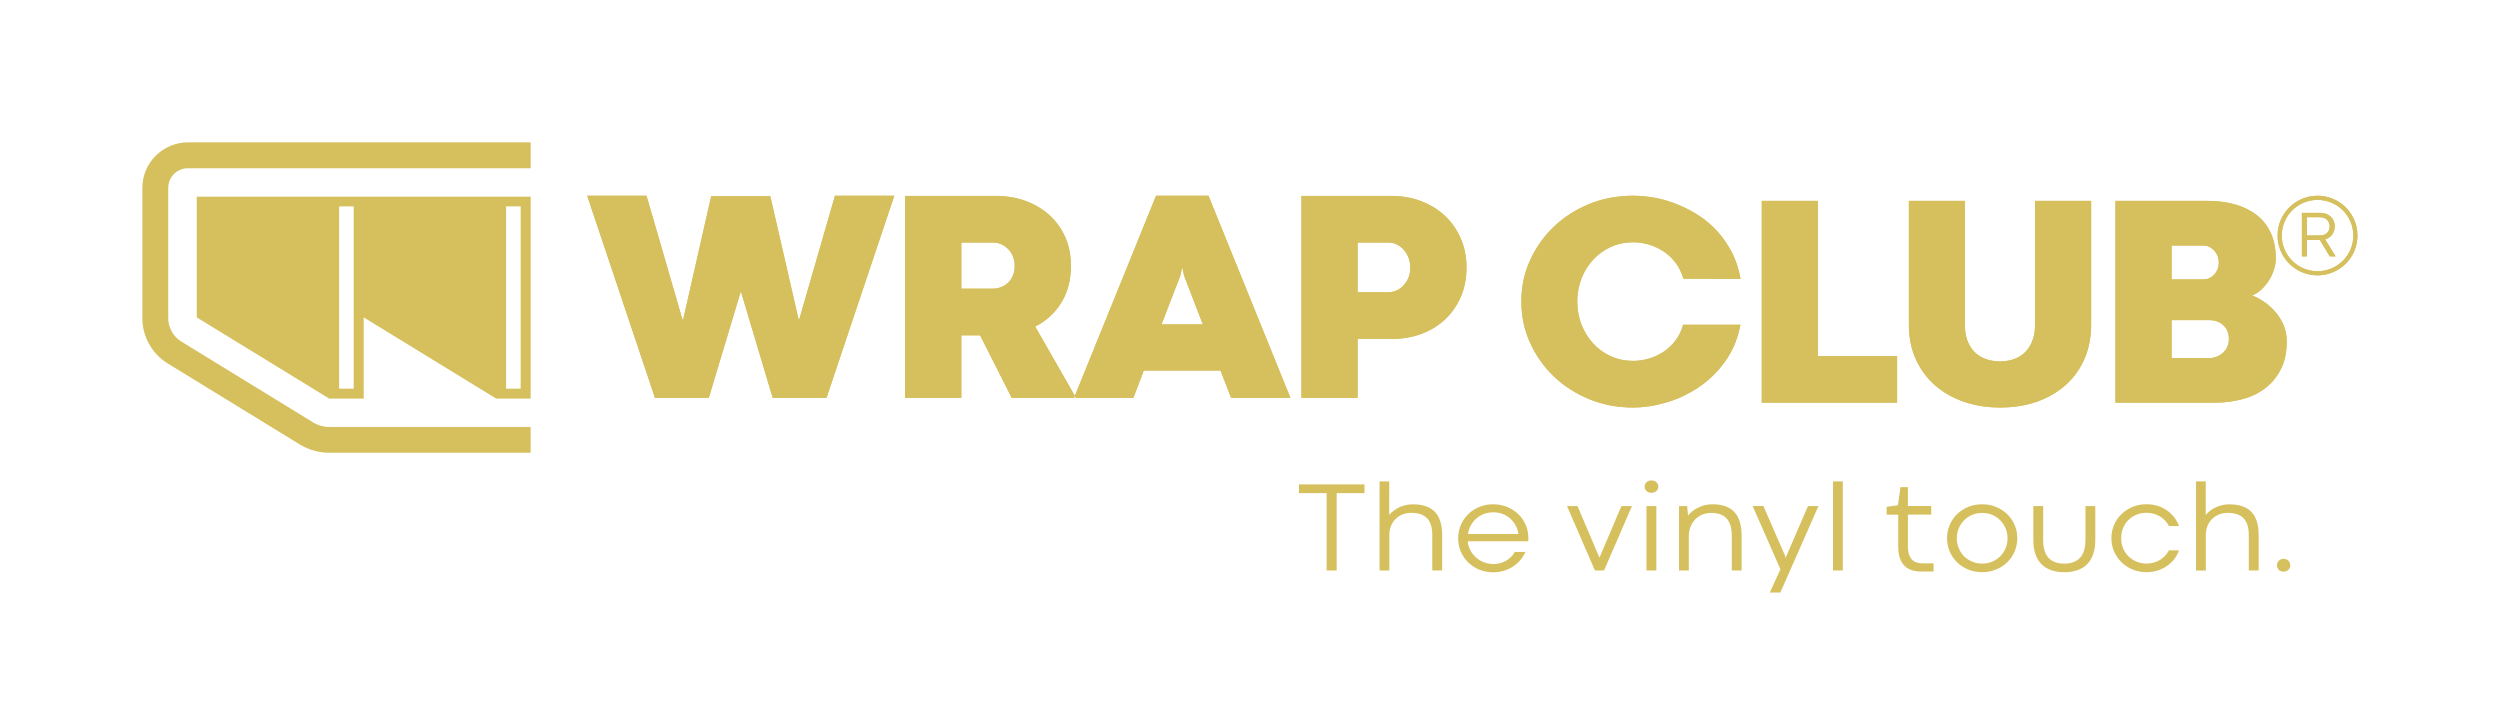
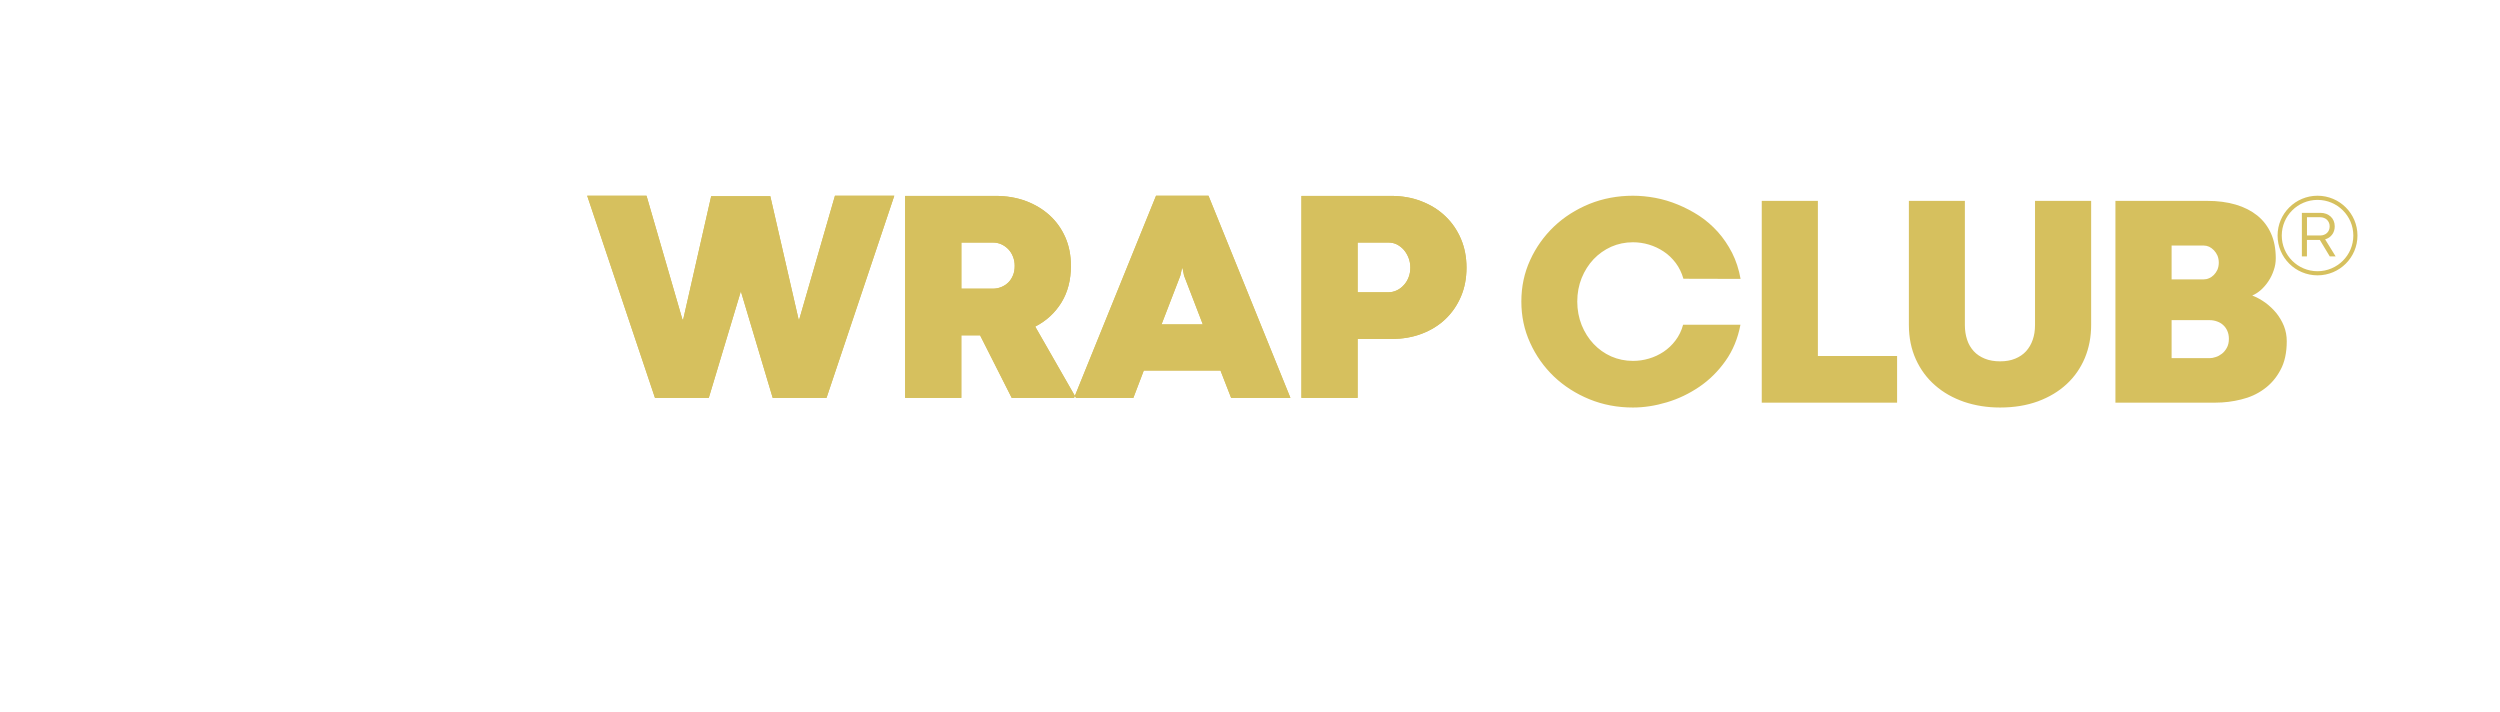
<svg xmlns="http://www.w3.org/2000/svg" width="281" height="80" viewBox="0 0 281 80" fill="none">
  <path fill-rule="evenodd" clip-rule="evenodd" d="M156.431 38.098C156.431 38.098 155.156 38.098 152.596 38.098V44.719H146.282V22.02H156.351C157.585 22.02 158.73 22.219 159.76 22.623C160.8 23.021 161.695 23.579 162.45 24.297C163.209 25.019 163.789 25.866 164.209 26.853C164.629 27.839 164.834 28.915 164.834 30.086C164.834 31.262 164.629 32.348 164.209 33.33C163.789 34.316 163.204 35.158 162.47 35.861C161.725 36.573 160.84 37.116 159.81 37.51C158.79 37.898 157.66 38.098 156.431 38.098ZM152.596 32.851H156.061C156.396 32.851 156.71 32.777 157.01 32.632C157.31 32.493 157.565 32.293 157.79 32.044C158.025 31.795 158.2 31.501 158.33 31.162C158.46 30.834 158.52 30.47 158.52 30.081C158.52 29.698 158.46 29.339 158.33 29C158.2 28.661 158.025 28.362 157.805 28.098C157.575 27.839 157.315 27.635 157.025 27.48C156.73 27.336 156.416 27.261 156.076 27.261H152.596V32.851ZM145.042 44.719H138.378L137.184 41.65H128.56L127.39 44.719H120.726L129.94 22H135.834L145.042 44.719ZM132.854 30.151L132.669 30.983L130.555 36.464H135.199L133.089 30.983L132.919 30.151H132.854ZM120.941 44.719H113.717L110.163 37.689H108.053V44.719H101.734V22.02H111.878C113.112 22.02 114.257 22.209 115.297 22.593C116.337 22.982 117.227 23.52 117.982 24.207C118.742 24.9 119.321 25.722 119.746 26.683C120.166 27.645 120.371 28.711 120.371 29.877C120.371 31.471 120.011 32.851 119.296 34.012C118.577 35.173 117.597 36.075 116.357 36.708L120.941 44.719ZM108.058 32.448H111.588C111.928 32.448 112.243 32.388 112.548 32.263C112.847 32.144 113.107 31.97 113.337 31.75C113.557 31.531 113.737 31.257 113.862 30.943C113.997 30.629 114.052 30.276 114.052 29.877C114.052 29.508 113.992 29.174 113.862 28.851C113.737 28.527 113.562 28.248 113.337 28.014C113.107 27.779 112.852 27.595 112.558 27.46C112.258 27.326 111.948 27.261 111.613 27.261H108.058V32.448ZM86.582 22.05L89.766 35.92H89.831L93.85 22H100.519L92.901 44.719H86.852L83.272 32.737L79.668 44.719H73.619L66 22H72.669L76.708 35.92H76.788L79.938 22.05H86.582Z" fill="#D6C05E" />
  <path fill-rule="evenodd" clip-rule="evenodd" d="M156.431 38.098C156.431 38.098 155.156 38.098 152.596 38.098V44.719H146.282V22.02H156.351C157.585 22.02 158.73 22.219 159.76 22.623C160.8 23.021 161.695 23.579 162.45 24.297C163.209 25.019 163.789 25.866 164.209 26.853C164.629 27.839 164.834 28.915 164.834 30.086C164.834 31.262 164.629 32.348 164.209 33.33C163.789 34.316 163.204 35.158 162.47 35.861C161.725 36.573 160.84 37.116 159.81 37.51C158.79 37.898 157.66 38.098 156.431 38.098ZM152.596 32.851H156.061C156.396 32.851 156.71 32.777 157.01 32.632C157.31 32.493 157.565 32.293 157.79 32.044C158.025 31.795 158.2 31.501 158.33 31.162C158.46 30.834 158.52 30.47 158.52 30.081C158.52 29.698 158.46 29.339 158.33 29C158.2 28.661 158.025 28.362 157.805 28.098C157.575 27.839 157.315 27.635 157.025 27.48C156.73 27.336 156.416 27.261 156.076 27.261H152.596V32.851ZM145.042 44.719H138.378L137.184 41.65H128.56L127.39 44.719H120.726L129.94 22H135.834L145.042 44.719ZM132.854 30.151L132.669 30.983L130.555 36.464H135.199L133.089 30.983L132.919 30.151H132.854ZM120.941 44.719H113.717L110.163 37.689H108.053V44.719H101.734V22.02H111.878C113.112 22.02 114.257 22.209 115.297 22.593C116.337 22.982 117.227 23.52 117.982 24.207C118.742 24.9 119.321 25.722 119.746 26.683C120.166 27.645 120.371 28.711 120.371 29.877C120.371 31.471 120.011 32.851 119.296 34.012C118.577 35.173 117.597 36.075 116.357 36.708L120.941 44.719ZM108.058 32.448H111.588C111.928 32.448 112.243 32.388 112.548 32.263C112.847 32.144 113.107 31.97 113.337 31.75C113.557 31.531 113.737 31.257 113.862 30.943C113.997 30.629 114.052 30.276 114.052 29.877C114.052 29.508 113.992 29.174 113.862 28.851C113.737 28.527 113.562 28.248 113.337 28.014C113.107 27.779 112.852 27.595 112.558 27.46C112.258 27.326 111.948 27.261 111.613 27.261H108.058V32.448ZM86.582 22.05L89.766 35.92H89.831L93.85 22H100.519L92.901 44.719H86.852L83.272 32.737L79.668 44.719H73.619L66 22H72.669L76.708 35.92H76.788L79.938 22.05H86.582Z" fill="#D6C05E" />
  <path fill-rule="evenodd" clip-rule="evenodd" d="M249.033 45.257H237.774V22.578H248.083C249.272 22.578 250.347 22.717 251.292 22.997C252.242 23.276 253.047 23.689 253.722 24.227C254.392 24.77 254.907 25.448 255.262 26.245C255.621 27.042 255.796 27.979 255.796 29.025C255.796 29.483 255.726 29.937 255.566 30.38C255.421 30.819 255.222 31.232 254.972 31.606C254.732 31.97 254.447 32.298 254.132 32.587C253.807 32.866 253.482 33.081 253.152 33.215C253.662 33.414 254.152 33.683 254.627 34.022C255.092 34.366 255.501 34.755 255.861 35.188C256.211 35.627 256.501 36.12 256.716 36.648C256.926 37.186 257.031 37.749 257.031 38.352C257.031 39.642 256.796 40.728 256.316 41.6C255.846 42.482 255.227 43.194 254.467 43.738C253.712 44.291 252.857 44.674 251.897 44.903C250.957 45.138 249.997 45.257 249.033 45.257ZM247.713 27.6C247.713 27.6 246.508 27.6 244.088 27.6V31.401H247.703C247.888 31.401 248.088 31.367 248.288 31.277C248.488 31.197 248.668 31.073 248.833 30.908C248.993 30.749 249.127 30.549 249.237 30.32C249.337 30.086 249.392 29.812 249.392 29.513C249.392 29.229 249.337 28.965 249.247 28.736C249.142 28.502 249.007 28.302 248.848 28.133C248.683 27.964 248.508 27.834 248.318 27.735C248.113 27.645 247.913 27.6 247.713 27.6ZM244.088 35.985V40.255H248.383C248.578 40.255 248.788 40.22 249.033 40.135C249.282 40.066 249.507 39.936 249.732 39.767C249.947 39.607 250.137 39.378 250.292 39.099C250.447 38.83 250.527 38.481 250.527 38.088C250.527 37.749 250.467 37.455 250.352 37.191C250.237 36.932 250.082 36.713 249.882 36.533C249.692 36.354 249.462 36.224 249.197 36.13C248.933 36.035 248.663 35.985 248.373 35.985H244.088ZM228.736 36.533C228.736 36.533 228.736 31.885 228.736 22.578H235.045V36.518C235.045 37.853 234.81 39.094 234.34 40.23C233.86 41.366 233.185 42.347 232.295 43.17C231.41 43.992 230.335 44.639 229.071 45.108C227.806 45.571 226.386 45.805 224.811 45.805C223.362 45.805 222.017 45.591 220.762 45.167C219.522 44.734 218.427 44.126 217.513 43.319C216.588 42.517 215.868 41.54 215.348 40.4C214.823 39.249 214.558 37.958 214.558 36.518V22.578H220.852V36.553C220.852 37.141 220.937 37.684 221.102 38.182C221.262 38.686 221.522 39.114 221.852 39.478C222.182 39.837 222.602 40.115 223.097 40.315C223.597 40.519 224.166 40.614 224.811 40.614C225.451 40.614 226.011 40.519 226.501 40.315C226.996 40.115 227.401 39.837 227.731 39.478C228.061 39.109 228.311 38.686 228.481 38.182C228.656 37.684 228.736 37.136 228.736 36.533ZM198.021 45.257V22.578H204.33V40.016H213.233V45.257H198.021ZM195.641 31.347C195.641 31.347 193.501 31.347 189.217 31.332C189.022 30.659 188.737 30.076 188.357 29.563C187.972 29.055 187.527 28.621 187.007 28.278C186.493 27.934 185.943 27.675 185.348 27.495C184.748 27.316 184.143 27.231 183.543 27.231C182.673 27.231 181.858 27.401 181.098 27.735C180.339 28.078 179.684 28.542 179.119 29.135C178.559 29.733 178.109 30.435 177.779 31.247C177.454 32.054 177.284 32.941 177.284 33.893C177.284 34.839 177.454 35.721 177.779 36.543C178.109 37.355 178.559 38.063 179.119 38.656C179.684 39.254 180.339 39.722 181.098 40.061C181.858 40.395 182.673 40.564 183.543 40.564C184.143 40.564 184.743 40.484 185.338 40.305C185.928 40.135 186.473 39.876 186.982 39.542C187.492 39.199 187.942 38.78 188.322 38.272C188.707 37.769 189.002 37.171 189.182 36.498H195.626C195.336 38.038 194.776 39.398 193.946 40.564C193.116 41.74 192.137 42.706 191.002 43.478C189.867 44.246 188.652 44.834 187.342 45.222C186.043 45.611 184.773 45.805 183.543 45.805C181.803 45.805 180.169 45.496 178.644 44.873C177.129 44.251 175.799 43.399 174.664 42.323C173.54 41.242 172.64 39.981 171.985 38.531C171.32 37.081 171 35.532 171 33.888C171 32.229 171.325 30.684 171.985 29.244C172.64 27.804 173.54 26.544 174.664 25.468C175.799 24.387 177.134 23.544 178.644 22.922C180.169 22.309 181.803 22 183.543 22C184.358 22 185.198 22.08 186.053 22.239C186.912 22.399 187.762 22.653 188.592 22.997C189.417 23.335 190.217 23.754 190.992 24.257C191.757 24.76 192.457 25.368 193.081 26.061C193.706 26.758 194.236 27.545 194.686 28.417C195.131 29.294 195.451 30.276 195.641 31.347Z" fill="#D6C05E" />
-   <path fill-rule="evenodd" clip-rule="evenodd" d="M249.033 45.257H237.774V22.578H248.083C249.272 22.578 250.347 22.717 251.292 22.997C252.242 23.276 253.047 23.689 253.722 24.227C254.392 24.77 254.907 25.448 255.262 26.245C255.621 27.042 255.796 27.979 255.796 29.025C255.796 29.483 255.726 29.937 255.566 30.38C255.421 30.819 255.222 31.232 254.972 31.606C254.732 31.97 254.447 32.298 254.132 32.587C253.807 32.866 253.482 33.081 253.152 33.215C253.662 33.414 254.152 33.683 254.627 34.022C255.092 34.366 255.501 34.755 255.861 35.188C256.211 35.627 256.501 36.12 256.716 36.648C256.926 37.186 257.031 37.749 257.031 38.352C257.031 39.642 256.796 40.728 256.316 41.6C255.846 42.482 255.227 43.194 254.467 43.738C253.712 44.291 252.857 44.674 251.897 44.903C250.957 45.138 249.997 45.257 249.033 45.257ZM247.713 27.6C247.713 27.6 246.508 27.6 244.088 27.6V31.401H247.703C247.888 31.401 248.088 31.367 248.288 31.277C248.488 31.197 248.668 31.073 248.833 30.908C248.993 30.749 249.127 30.549 249.237 30.32C249.337 30.086 249.392 29.812 249.392 29.513C249.392 29.229 249.337 28.965 249.247 28.736C249.142 28.502 249.007 28.302 248.848 28.133C248.683 27.964 248.508 27.834 248.318 27.735C248.113 27.645 247.913 27.6 247.713 27.6ZM244.088 35.985V40.255H248.383C248.578 40.255 248.788 40.22 249.033 40.135C249.282 40.066 249.507 39.936 249.732 39.767C249.947 39.607 250.137 39.378 250.292 39.099C250.447 38.83 250.527 38.481 250.527 38.088C250.527 37.749 250.467 37.455 250.352 37.191C250.237 36.932 250.082 36.713 249.882 36.533C249.692 36.354 249.462 36.224 249.197 36.13C248.933 36.035 248.663 35.985 248.373 35.985H244.088ZM228.736 36.533C228.736 36.533 228.736 31.885 228.736 22.578H235.045V36.518C235.045 37.853 234.81 39.094 234.34 40.23C233.86 41.366 233.185 42.347 232.295 43.17C231.41 43.992 230.335 44.639 229.071 45.108C227.806 45.571 226.386 45.805 224.811 45.805C223.362 45.805 222.017 45.591 220.762 45.167C219.522 44.734 218.427 44.126 217.513 43.319C216.588 42.517 215.868 41.54 215.348 40.4C214.823 39.249 214.558 37.958 214.558 36.518V22.578H220.852V36.553C220.852 37.141 220.937 37.684 221.102 38.182C221.262 38.686 221.522 39.114 221.852 39.478C222.182 39.837 222.602 40.115 223.097 40.315C223.597 40.519 224.166 40.614 224.811 40.614C225.451 40.614 226.011 40.519 226.501 40.315C226.996 40.115 227.401 39.837 227.731 39.478C228.061 39.109 228.311 38.686 228.481 38.182C228.656 37.684 228.736 37.136 228.736 36.533ZM198.021 45.257V22.578H204.33V40.016H213.233V45.257H198.021ZM195.641 31.347C195.641 31.347 193.501 31.347 189.217 31.332C189.022 30.659 188.737 30.076 188.357 29.563C187.972 29.055 187.527 28.621 187.007 28.278C186.493 27.934 185.943 27.675 185.348 27.495C184.748 27.316 184.143 27.231 183.543 27.231C182.673 27.231 181.858 27.401 181.098 27.735C180.339 28.078 179.684 28.542 179.119 29.135C178.559 29.733 178.109 30.435 177.779 31.247C177.454 32.054 177.284 32.941 177.284 33.893C177.284 34.839 177.454 35.721 177.779 36.543C178.109 37.355 178.559 38.063 179.119 38.656C179.684 39.254 180.339 39.722 181.098 40.061C181.858 40.395 182.673 40.564 183.543 40.564C184.143 40.564 184.743 40.484 185.338 40.305C185.928 40.135 186.473 39.876 186.982 39.542C187.492 39.199 187.942 38.78 188.322 38.272C188.707 37.769 189.002 37.171 189.182 36.498H195.626C195.336 38.038 194.776 39.398 193.946 40.564C193.116 41.74 192.137 42.706 191.002 43.478C189.867 44.246 188.652 44.834 187.342 45.222C186.043 45.611 184.773 45.805 183.543 45.805C181.803 45.805 180.169 45.496 178.644 44.873C177.129 44.251 175.799 43.399 174.664 42.323C173.54 41.242 172.64 39.981 171.985 38.531C171.32 37.081 171 35.532 171 33.888C171 32.229 171.325 30.684 171.985 29.244C172.64 27.804 173.54 26.544 174.664 25.468C175.799 24.387 177.134 23.544 178.644 22.922C180.169 22.309 181.803 22 183.543 22C184.358 22 185.198 22.08 186.053 22.239C186.912 22.399 187.762 22.653 188.592 22.997C189.417 23.335 190.217 23.754 190.992 24.257C191.757 24.76 192.457 25.368 193.081 26.061C193.706 26.758 194.236 27.545 194.686 28.417C195.131 29.294 195.451 30.276 195.641 31.347Z" fill="#D6C05E" />
  <path fill-rule="evenodd" clip-rule="evenodd" d="M262.524 28.816H261.864L260.749 26.967H259.299V28.816H258.73V23.923H260.809C261.044 23.923 261.259 23.963 261.459 24.033C261.654 24.108 261.824 24.207 261.969 24.342C262.114 24.476 262.224 24.636 262.304 24.82C262.384 25.009 262.424 25.218 262.424 25.448C262.424 25.632 262.399 25.802 262.344 25.956C262.294 26.115 262.219 26.26 262.124 26.379C262.029 26.504 261.919 26.609 261.789 26.698C261.654 26.788 261.509 26.853 261.344 26.902L262.524 28.816ZM259.299 26.469H260.794C260.944 26.469 261.084 26.444 261.214 26.394C261.344 26.349 261.454 26.275 261.549 26.19C261.644 26.1 261.719 25.996 261.774 25.866C261.824 25.742 261.854 25.602 261.854 25.448C261.854 25.293 261.829 25.159 261.774 25.029C261.719 24.9 261.644 24.795 261.549 24.7C261.454 24.611 261.339 24.541 261.209 24.491C261.079 24.441 260.939 24.416 260.789 24.416H259.304V26.469H259.299ZM260.489 22.468C258.27 22.468 256.47 24.262 256.47 26.479C256.47 28.691 258.27 30.485 260.489 30.485C262.709 30.485 264.514 28.691 264.514 26.479C264.514 24.262 262.714 22.468 260.489 22.468ZM260.489 22C262.969 22 264.979 24.003 264.979 26.474C264.979 28.945 262.969 30.948 260.489 30.948C258.01 30.948 256 28.945 256 26.474C256 24.008 258.01 22 260.489 22Z" fill="#D6C05E" />
-   <path fill-rule="evenodd" clip-rule="evenodd" d="M262.524 28.816H261.864L260.749 26.967H259.299V28.816H258.73V23.923H260.809C261.044 23.923 261.259 23.963 261.459 24.033C261.654 24.108 261.824 24.207 261.969 24.342C262.114 24.476 262.224 24.636 262.304 24.82C262.384 25.009 262.424 25.218 262.424 25.448C262.424 25.632 262.399 25.802 262.344 25.956C262.294 26.115 262.219 26.26 262.124 26.379C262.029 26.504 261.919 26.609 261.789 26.698C261.654 26.788 261.509 26.853 261.344 26.902L262.524 28.816ZM259.299 26.469H260.794C260.944 26.469 261.084 26.444 261.214 26.394C261.344 26.349 261.454 26.275 261.549 26.19C261.644 26.1 261.719 25.996 261.774 25.866C261.824 25.742 261.854 25.602 261.854 25.448C261.854 25.293 261.829 25.159 261.774 25.029C261.719 24.9 261.644 24.795 261.549 24.7C261.454 24.611 261.339 24.541 261.209 24.491C261.079 24.441 260.939 24.416 260.789 24.416H259.304V26.469H259.299ZM260.489 22.468C258.27 22.468 256.47 24.262 256.47 26.479C256.47 28.691 258.27 30.485 260.489 30.485C262.709 30.485 264.514 28.691 264.514 26.479C264.514 24.262 262.714 22.468 260.489 22.468ZM260.489 22C262.969 22 264.979 24.003 264.979 26.474C264.979 28.945 262.969 30.948 260.489 30.948C258.01 30.948 256 28.945 256 26.474C256 24.008 258.01 22 260.489 22Z" fill="#D6C05E" />
-   <path fill-rule="evenodd" clip-rule="evenodd" d="M58.523 23.199H56.884V43.686H58.523V23.199ZM39.756 23.199H38.117V43.686H39.756V23.199ZM59.643 18.91H21.134C20.549 18.905 19.974 19.144 19.56 19.557C19.145 19.966 18.905 20.544 18.91 21.122V35.77C18.905 36.816 19.48 37.847 20.379 38.39L35.182 47.468C35.737 47.812 36.392 47.996 37.042 47.991H59.643V50.891H37.042C35.852 50.891 34.667 50.557 33.657 49.934L18.855 40.856C17.105 39.8 15.985 37.802 16 35.765V21.117C15.995 19.777 16.55 18.441 17.505 17.5C18.455 16.548 19.79 15.995 21.139 16H59.648V18.91H59.643ZM22.114 22.103H59.648V44.802H55.769L40.881 35.675V44.802H37.002L22.114 35.675V22.103Z" fill="#D6C05E" />
-   <path fill-rule="evenodd" clip-rule="evenodd" d="M255.932 63.541C255.932 63.342 256.002 63.172 256.137 63.028C256.277 62.888 256.457 62.814 256.682 62.814C256.792 62.814 256.892 62.834 256.982 62.868C257.072 62.908 257.147 62.958 257.217 63.023C257.282 63.093 257.332 63.167 257.372 63.252C257.407 63.342 257.427 63.436 257.427 63.536C257.427 63.735 257.357 63.905 257.217 64.044C257.077 64.184 256.892 64.254 256.672 64.254C256.452 64.254 256.272 64.184 256.137 64.044C256.002 63.91 255.932 63.74 255.932 63.541ZM253.873 60.143C253.873 60.148 253.873 61.468 253.873 64.119H252.763V60.163C252.763 59.71 252.713 59.321 252.608 59.002C252.503 58.678 252.348 58.419 252.153 58.225C251.953 58.026 251.703 57.881 251.408 57.786C251.113 57.697 250.773 57.647 250.388 57.647C250.053 57.647 249.738 57.702 249.443 57.816C249.143 57.931 248.889 58.095 248.664 58.31C248.439 58.524 248.264 58.783 248.134 59.087C248.004 59.391 247.934 59.735 247.934 60.113V64.129H246.834V54.11H247.929L247.924 57.886C248.059 57.712 248.224 57.552 248.414 57.408C248.604 57.258 248.814 57.134 249.038 57.029C249.263 56.92 249.508 56.835 249.763 56.775C250.023 56.715 250.293 56.685 250.573 56.685C251.688 56.685 252.518 56.969 253.058 57.537C253.598 58.1 253.873 58.972 253.873 60.143ZM238.42 60.497C238.42 60.935 238.5 61.329 238.66 61.683C238.815 62.036 239.03 62.335 239.295 62.579C239.56 62.824 239.865 63.018 240.205 63.147C240.545 63.277 240.905 63.347 241.275 63.347C241.545 63.347 241.805 63.312 242.06 63.242C242.31 63.172 242.545 63.073 242.765 62.943C242.979 62.814 243.174 62.659 243.354 62.475C243.529 62.291 243.674 62.081 243.794 61.857H244.919C244.799 62.216 244.619 62.545 244.384 62.849C244.149 63.147 243.874 63.407 243.559 63.621C243.244 63.84 242.889 64.009 242.505 64.134C242.115 64.254 241.705 64.313 241.265 64.313C240.705 64.313 240.185 64.214 239.705 64.014C239.225 63.815 238.81 63.546 238.455 63.197C238.1 62.849 237.825 62.445 237.62 61.982C237.42 61.523 237.32 61.025 237.32 60.492C237.32 59.959 237.42 59.465 237.62 58.997C237.82 58.534 238.1 58.13 238.455 57.786C238.81 57.443 239.225 57.174 239.705 56.974C240.185 56.775 240.705 56.675 241.265 56.675C241.705 56.675 242.115 56.735 242.5 56.85C242.879 56.969 243.234 57.139 243.544 57.353C243.859 57.572 244.129 57.831 244.369 58.13C244.604 58.429 244.789 58.758 244.919 59.127H243.789C243.669 58.893 243.519 58.683 243.349 58.504C243.174 58.32 242.979 58.165 242.759 58.036C242.545 57.906 242.31 57.811 242.055 57.742C241.8 57.672 241.54 57.637 241.27 57.637C240.9 57.637 240.54 57.702 240.195 57.831C239.85 57.966 239.545 58.155 239.28 58.404C239.015 58.653 238.805 58.957 238.65 59.306C238.495 59.67 238.42 60.063 238.42 60.497ZM232.031 63.352C232.796 63.352 233.386 63.133 233.791 62.699C234.201 62.261 234.406 61.583 234.406 60.671V56.88H235.511V60.706C235.511 61.324 235.431 61.857 235.271 62.31C235.106 62.759 234.876 63.137 234.576 63.436C234.276 63.735 233.906 63.955 233.476 64.099C233.046 64.243 232.566 64.318 232.031 64.318C231.496 64.318 231.016 64.249 230.586 64.099C230.157 63.955 229.792 63.735 229.482 63.436C229.182 63.137 228.947 62.764 228.787 62.31C228.622 61.857 228.547 61.324 228.547 60.706V56.88H229.652V60.671C229.652 61.583 229.852 62.256 230.252 62.694C230.651 63.133 231.246 63.352 232.031 63.352ZM219.948 60.497C219.948 60.91 220.023 61.294 220.173 61.638C220.318 61.987 220.523 62.291 220.783 62.545C221.038 62.799 221.343 62.993 221.688 63.133C222.033 63.277 222.403 63.347 222.798 63.347C223.193 63.347 223.563 63.277 223.913 63.133C224.257 62.993 224.552 62.794 224.812 62.545C225.067 62.291 225.272 61.987 225.422 61.638C225.567 61.289 225.647 60.905 225.647 60.497C225.647 60.088 225.572 59.71 225.422 59.366C225.272 59.017 225.067 58.718 224.812 58.464C224.552 58.21 224.257 58.011 223.913 57.866C223.568 57.722 223.198 57.652 222.798 57.652C222.403 57.652 222.033 57.722 221.688 57.866C221.338 58.011 221.038 58.21 220.783 58.464C220.523 58.718 220.323 59.017 220.173 59.366C220.023 59.71 219.948 60.088 219.948 60.497ZM218.848 60.497C218.848 59.964 218.948 59.471 219.148 59.002C219.343 58.539 219.623 58.135 219.973 57.791C220.323 57.448 220.743 57.179 221.223 56.979C221.703 56.78 222.223 56.681 222.788 56.681C223.353 56.681 223.878 56.78 224.357 56.979C224.837 57.184 225.257 57.448 225.612 57.791C225.967 58.135 226.242 58.539 226.442 59.002C226.642 59.465 226.742 59.964 226.742 60.497C226.742 61.03 226.642 61.528 226.442 61.992C226.247 62.455 225.967 62.863 225.612 63.202C225.257 63.551 224.837 63.82 224.357 64.014C223.878 64.214 223.353 64.313 222.788 64.313C222.228 64.313 221.703 64.214 221.223 64.014C220.743 63.815 220.323 63.546 219.973 63.202C219.623 62.858 219.343 62.455 219.148 61.992C218.948 61.528 218.848 61.03 218.848 60.497ZM213.329 56.785L213.614 54.752H214.449V56.875H217.069V57.841H214.449V61.384C214.449 61.767 214.494 62.076 214.579 62.325C214.669 62.575 214.784 62.774 214.929 62.918C215.079 63.063 215.249 63.167 215.444 63.227C215.639 63.287 215.839 63.317 216.049 63.317C216.049 63.317 216.474 63.317 217.334 63.317L217.329 64.243H215.959C215.589 64.243 215.244 64.199 214.929 64.104C214.614 64.014 214.339 63.855 214.104 63.636C213.874 63.416 213.689 63.127 213.554 62.764C213.424 62.4 213.359 61.947 213.359 61.404V57.851H212.059V56.969L213.329 56.785ZM206.03 64.119V54.11H207.13V64.119H206.03ZM203.216 56.88H204.396L200.111 66.6H198.922L200.121 63.989L196.997 56.875H198.207L200.656 62.495L200.691 62.724L203.216 56.88ZM195.757 60.193C195.757 60.193 195.757 61.503 195.757 64.119H194.652V60.208C194.652 59.76 194.602 59.371 194.497 59.052C194.397 58.728 194.247 58.464 194.047 58.255C193.847 58.046 193.607 57.891 193.317 57.797C193.027 57.702 192.698 57.652 192.328 57.652C191.983 57.652 191.653 57.712 191.353 57.836C191.048 57.961 190.783 58.14 190.553 58.369C190.328 58.599 190.153 58.878 190.018 59.197C189.888 59.515 189.823 59.874 189.823 60.258V64.119H188.723V56.88H189.638L189.738 57.946C189.883 57.767 190.053 57.597 190.248 57.443C190.448 57.288 190.658 57.154 190.893 57.044C191.128 56.93 191.378 56.84 191.643 56.775C191.908 56.715 192.183 56.681 192.463 56.681C193.577 56.681 194.407 56.969 194.947 57.552C195.487 58.14 195.757 59.017 195.757 60.193ZM184.854 54.693C184.854 54.503 184.924 54.344 185.069 54.204C185.204 54.07 185.394 54 185.619 54C185.844 54 186.034 54.07 186.179 54.204C186.324 54.344 186.394 54.503 186.394 54.693C186.394 54.892 186.324 55.056 186.179 55.191C186.034 55.325 185.844 55.39 185.619 55.39C185.389 55.39 185.204 55.325 185.069 55.186C184.929 55.051 184.854 54.892 184.854 54.693ZM185.064 64.119V56.88H186.174V64.119H185.064ZM182.249 56.88H183.434L180.295 64.119H179.27L176.13 56.88H177.31L179.78 62.684L182.249 56.88ZM163.897 60.497C163.897 59.964 163.997 59.471 164.197 59.002C164.397 58.539 164.677 58.135 165.027 57.791C165.377 57.448 165.797 57.179 166.277 56.979C166.762 56.78 167.277 56.681 167.842 56.681C168.406 56.681 168.926 56.78 169.406 56.979C169.891 57.184 170.306 57.448 170.661 57.791C171.016 58.135 171.291 58.539 171.491 59.002C171.691 59.465 171.791 59.964 171.791 60.497V60.661H171.786L171.761 60.841H164.972C165.012 61.234 165.122 61.583 165.297 61.897C165.472 62.216 165.692 62.48 165.952 62.704C166.217 62.923 166.507 63.098 166.832 63.212C167.157 63.332 167.497 63.397 167.842 63.397C168.101 63.397 168.356 63.367 168.606 63.302C168.846 63.237 169.076 63.147 169.281 63.028C169.486 62.908 169.676 62.764 169.841 62.599C170.006 62.43 170.146 62.241 170.261 62.036H171.461C171.321 62.355 171.136 62.654 170.906 62.933C170.676 63.212 170.401 63.456 170.091 63.661C169.776 63.865 169.436 64.029 169.056 64.149C168.681 64.268 168.271 64.328 167.832 64.328C167.272 64.328 166.752 64.229 166.267 64.029C165.787 63.83 165.372 63.556 165.022 63.212C164.672 62.868 164.392 62.46 164.192 62.002C163.997 61.528 163.897 61.03 163.897 60.497ZM167.852 57.582C167.477 57.582 167.122 57.647 166.802 57.767C166.477 57.891 166.192 58.06 165.947 58.275C165.697 58.489 165.487 58.748 165.327 59.042C165.162 59.341 165.052 59.67 165.002 60.019H170.676C170.626 59.67 170.516 59.341 170.351 59.047C170.191 58.748 169.981 58.494 169.736 58.275C169.491 58.056 169.206 57.886 168.886 57.762C168.561 57.642 168.216 57.582 167.852 57.582ZM162.097 60.143C162.097 60.148 162.097 61.468 162.097 64.119H160.988V60.163C160.988 59.71 160.938 59.321 160.833 59.002C160.733 58.678 160.578 58.419 160.378 58.225C160.173 58.026 159.928 57.881 159.633 57.786C159.338 57.697 158.998 57.647 158.613 57.647C158.283 57.647 157.968 57.702 157.668 57.816C157.368 57.931 157.113 58.095 156.888 58.31C156.663 58.524 156.488 58.783 156.358 59.087C156.228 59.391 156.163 59.735 156.163 60.113V64.129H155.064V54.11H156.153L156.148 57.886C156.288 57.712 156.448 57.552 156.643 57.408C156.828 57.258 157.043 57.134 157.268 57.029C157.493 56.92 157.738 56.835 157.993 56.775C158.253 56.715 158.523 56.685 158.803 56.685C159.918 56.685 160.748 56.969 161.288 57.537C161.822 58.1 162.097 58.972 162.097 60.143ZM149.115 64.119V55.43H146V54.448H153.369V55.43H150.244V64.119H149.115Z" fill="#D6C05E" />
</svg>